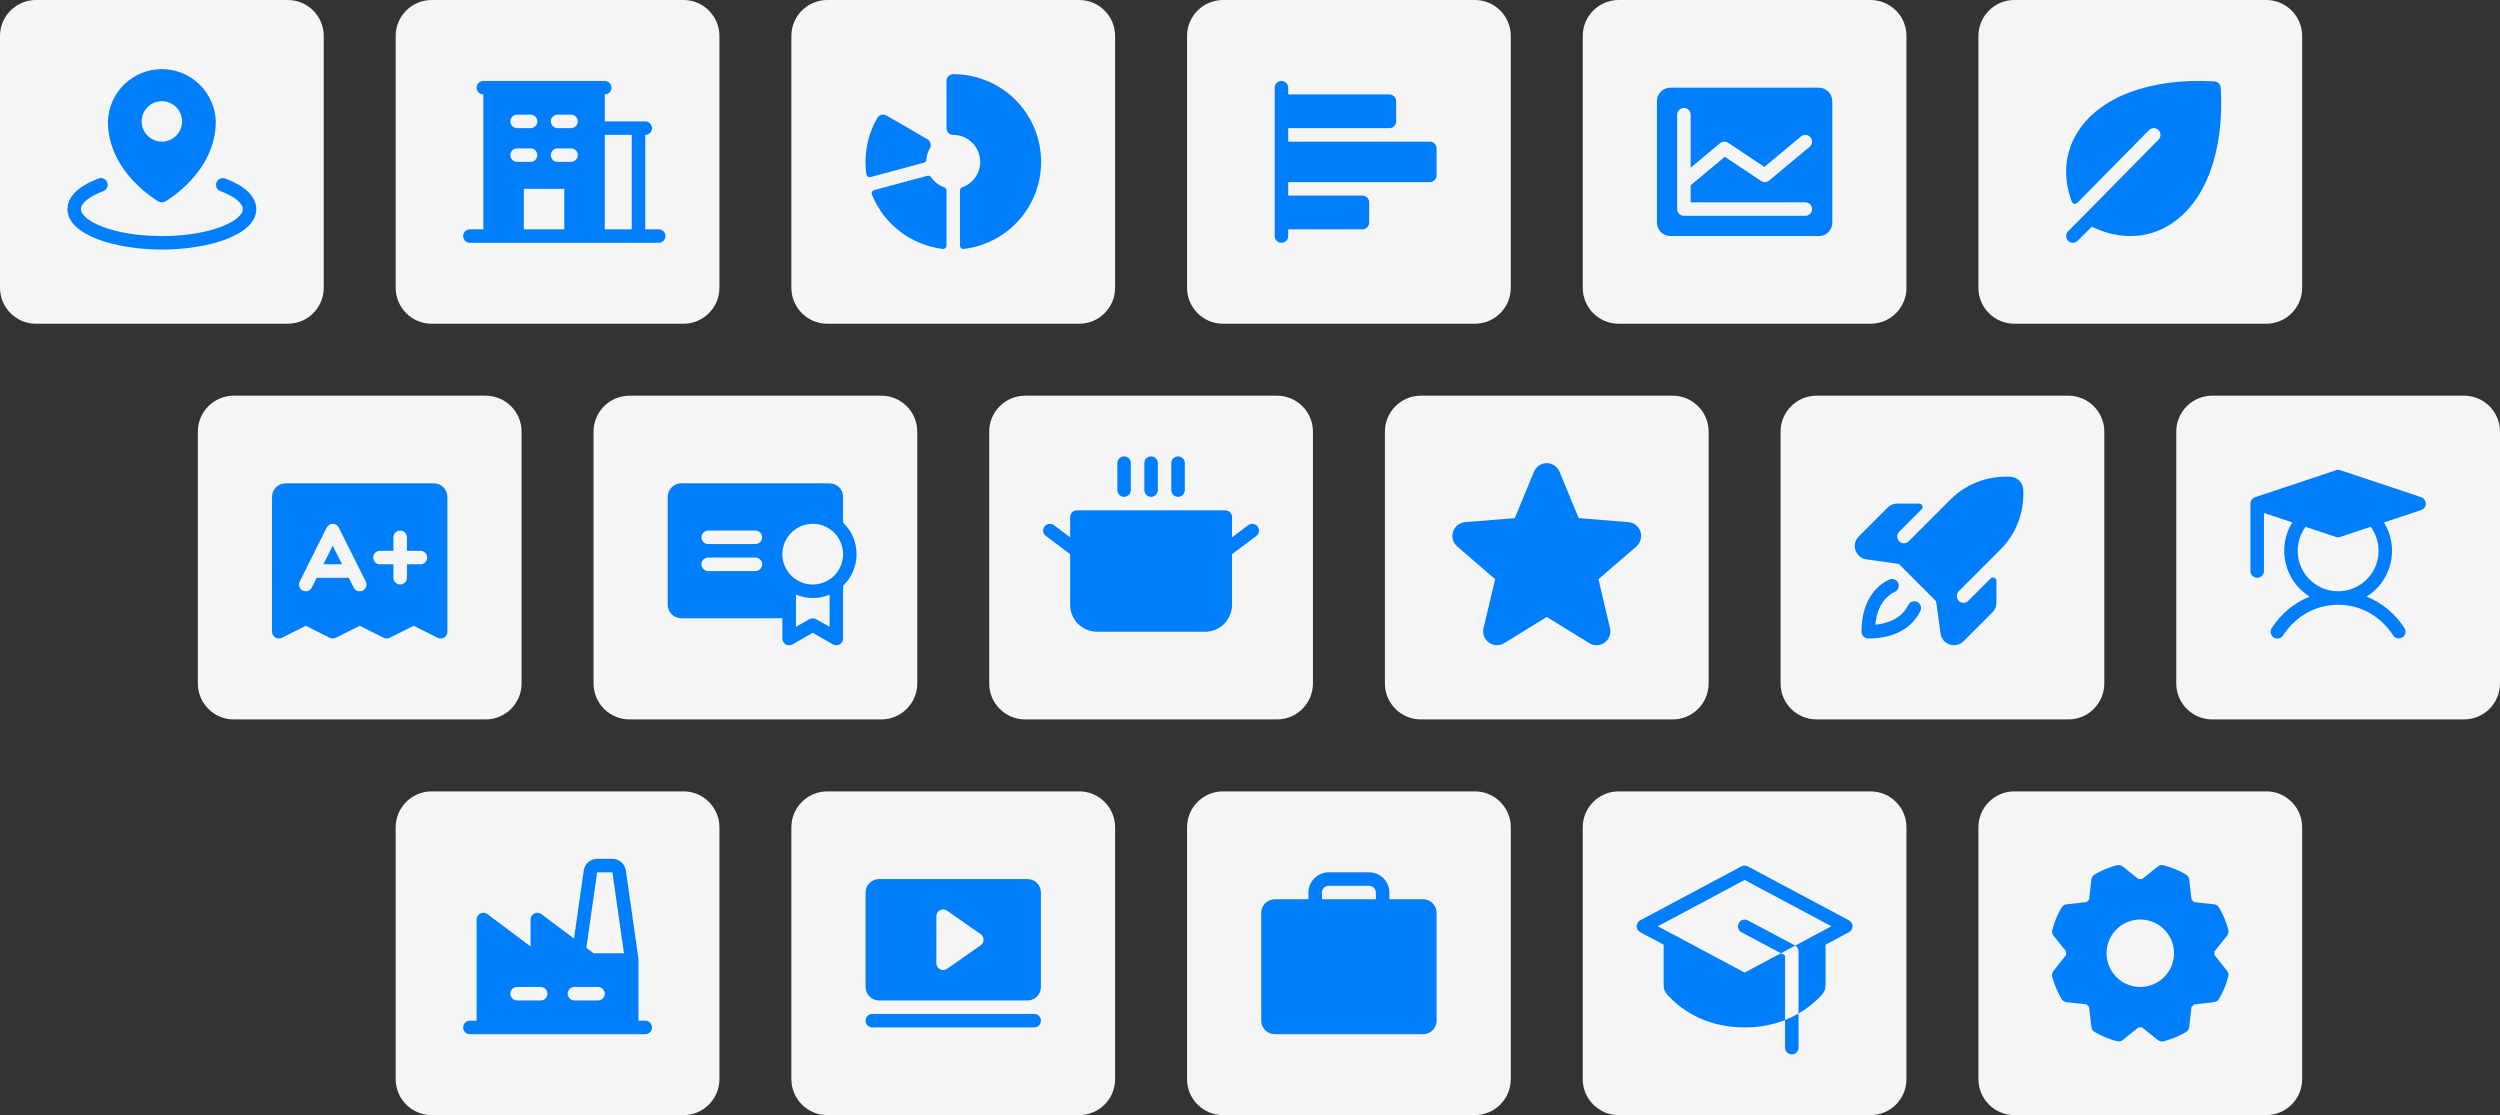
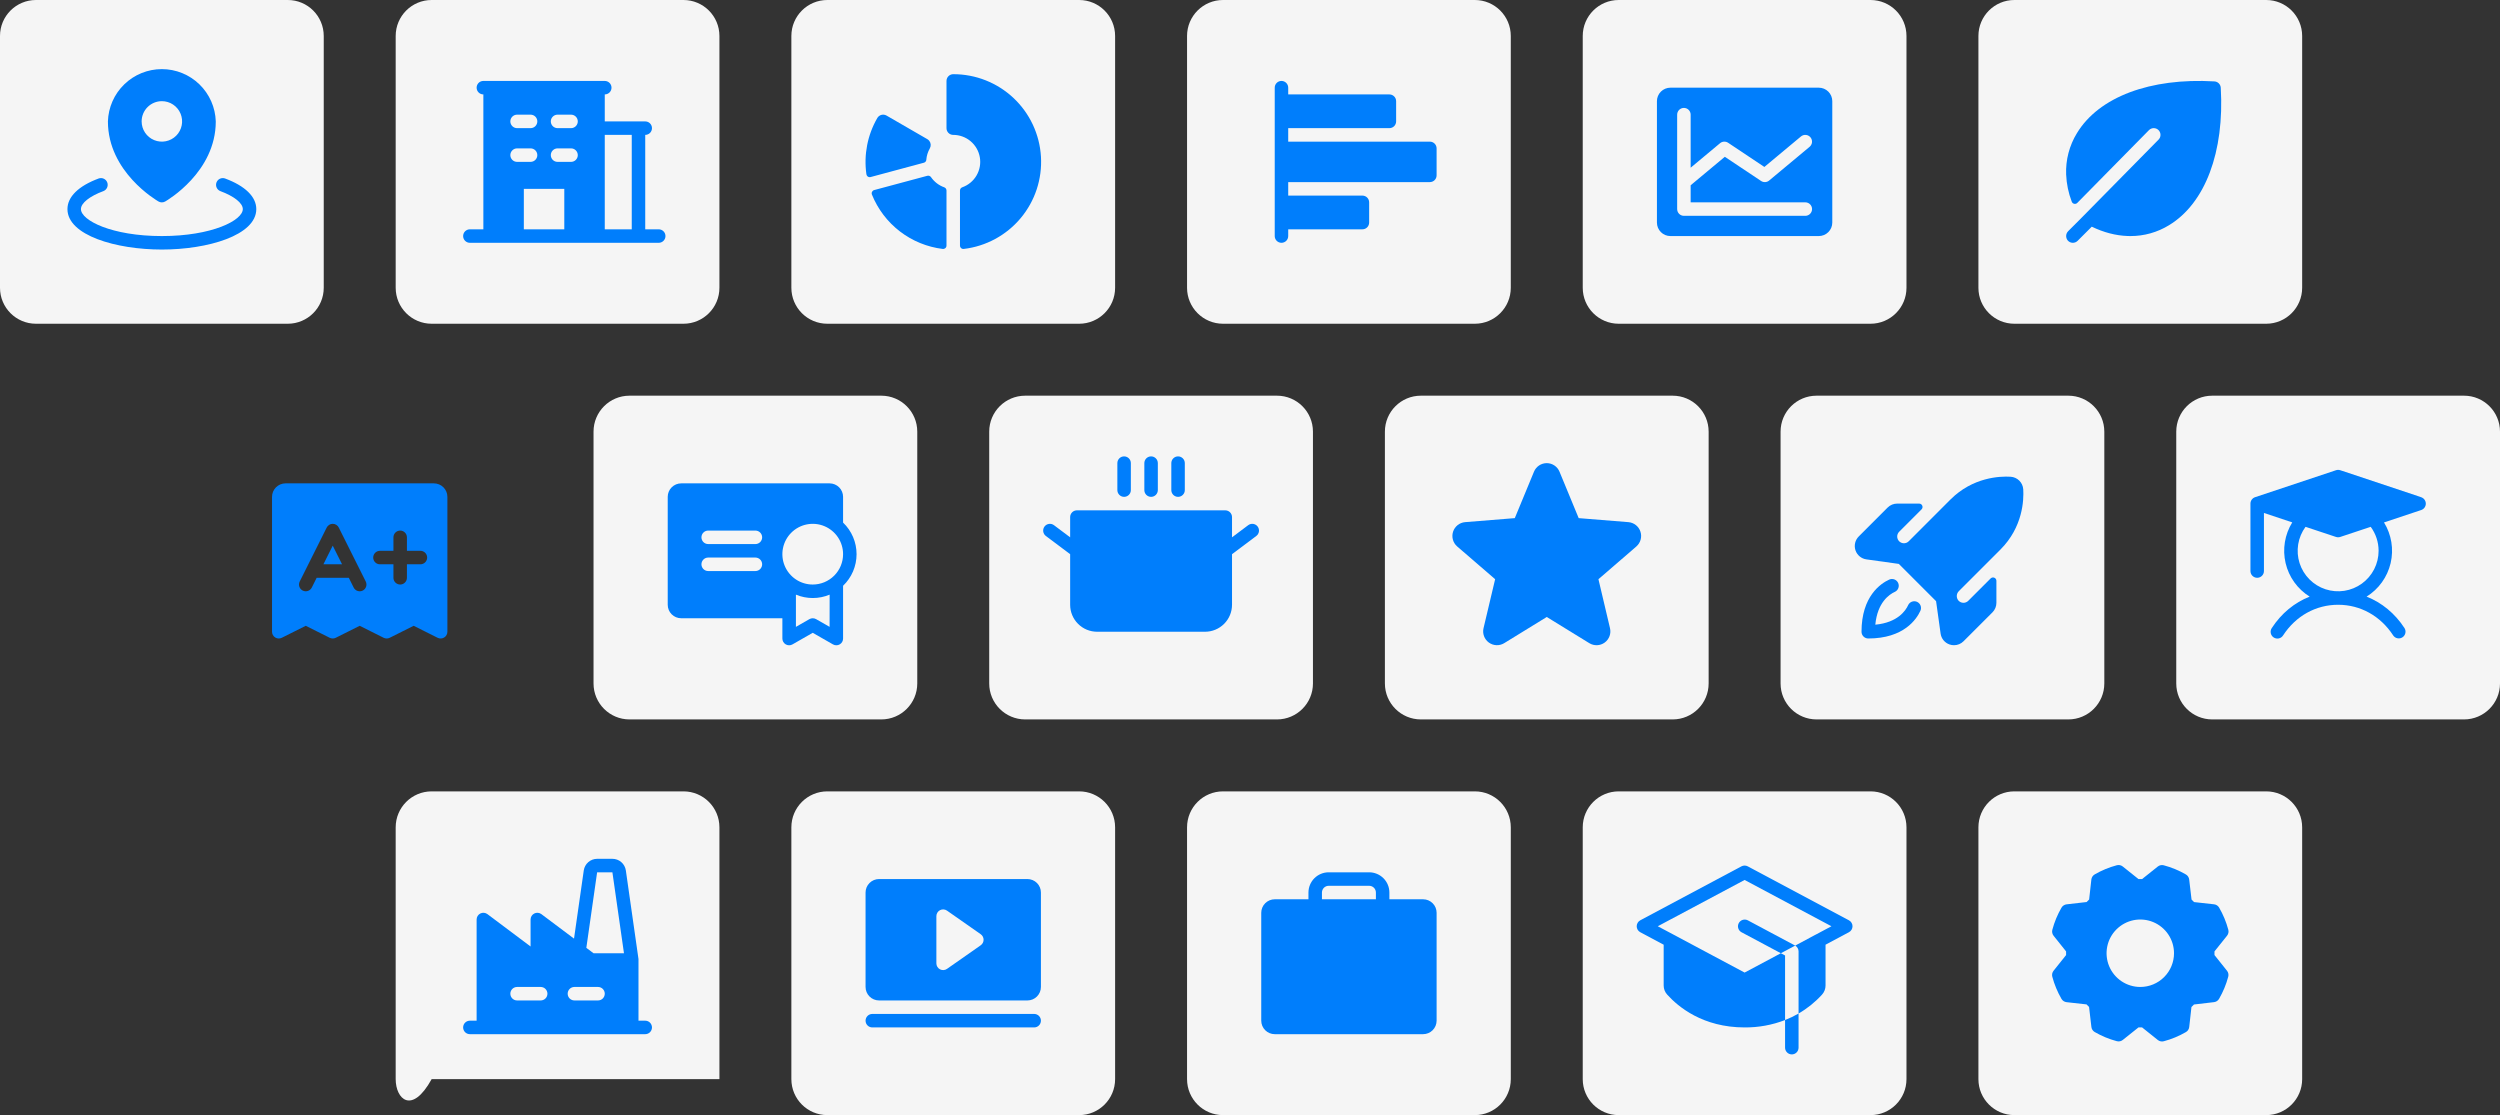
<svg xmlns="http://www.w3.org/2000/svg" fill="none" height="100%" overflow="visible" preserveAspectRatio="none" style="display: block;" viewBox="0 0 556 248" width="100%">
  <rect x="0" y="0" width="556" height="248" fill="#333333" stroke="none" />
  <g id="Group 188">
    <g id="Frame 2071860220">
      <path d="M0 8C0 3.582 3.582 0 8 0L64 0C68.418 0 72 3.582 72 8V64C72 68.418 68.418 72 64 72H8C3.582 72 0 68.418 0 64V8Z" fill="#F5F5F5" />
      <g id="ph:map-pin-area-fill">
        <path d="M35.25 44.812C35.477 44.942 35.733 45.01 35.994 45.01C36.255 45.01 36.512 44.942 36.739 44.812C37.198 44.548 47.989 38.25 47.989 27.009C47.895 23.892 46.59 20.933 44.352 18.761C42.114 16.589 39.118 15.373 35.999 15.372C32.88 15.371 29.883 16.584 27.643 18.755C25.403 20.925 24.097 23.883 24 27C24 38.25 34.796 44.539 35.25 44.812ZM36 22.5C36.89 22.5 37.76 22.764 38.5 23.258C39.24 23.753 39.817 24.456 40.157 25.278C40.498 26.1 40.587 27.005 40.413 27.878C40.24 28.751 39.811 29.553 39.182 30.182C38.553 30.811 37.751 31.24 36.878 31.413C36.005 31.587 35.1 31.498 34.278 31.157C33.456 30.817 32.753 30.24 32.258 29.5C31.764 28.76 31.5 27.89 31.5 27C31.5 25.806 31.974 24.662 32.818 23.818C33.662 22.974 34.806 22.5 36 22.5ZM57 46.5C57 52.346 46.179 55.5 36 55.5C25.821 55.5 15 52.346 15 46.5C15 43.764 17.479 41.342 21.981 39.681C22.35 39.559 22.752 39.585 23.102 39.754C23.453 39.922 23.724 40.221 23.858 40.585C23.993 40.95 23.981 41.353 23.824 41.709C23.668 42.065 23.379 42.346 23.019 42.493C19.924 43.639 18 45.172 18 46.5C18 49.005 24.848 52.5 36 52.5C47.153 52.5 54 49.005 54 46.5C54 45.172 52.076 43.639 48.981 42.495C48.621 42.348 48.332 42.066 48.176 41.711C48.019 41.355 48.007 40.952 48.142 40.587C48.276 40.222 48.547 39.924 48.898 39.755C49.248 39.587 49.65 39.56 50.019 39.682C54.521 41.342 57 43.764 57 46.5Z" fill="#007EFC" id="Vector" />
      </g>
    </g>
    <g id="Frame 2071860221">
      <path d="M88 8C88 3.582 91.582 4.84256e-05 96 4.84256e-05H152C156.418 4.84256e-05 160 3.582 160 8V64C160 68.418 156.418 72 152 72H96C91.582 72 88 68.418 88 64V8Z" fill="#F5F5F5" />
      <g id="ph:building-office-fill">
        <path d="M146.5 51H143.5V30C143.898 30 144.279 29.842 144.561 29.561C144.842 29.279 145 28.898 145 28.5C145 28.102 144.842 27.721 144.561 27.439C144.279 27.158 143.898 27 143.5 27H134.5V21C134.898 21 135.279 20.842 135.561 20.561C135.842 20.279 136 19.898 136 19.5C136 19.102 135.842 18.721 135.561 18.439C135.279 18.158 134.898 18 134.5 18H107.5C107.102 18 106.721 18.158 106.439 18.439C106.158 18.721 106 19.102 106 19.5C106 19.898 106.158 20.279 106.439 20.561C106.721 20.842 107.102 21 107.5 21V51H104.5C104.102 51 103.721 51.158 103.439 51.439C103.158 51.721 103 52.102 103 52.5C103 52.898 103.158 53.279 103.439 53.561C103.721 53.842 104.102 54 104.5 54H146.5C146.898 54 147.279 53.842 147.561 53.561C147.842 53.279 148 52.898 148 52.5C148 52.102 147.842 51.721 147.561 51.439C147.279 51.158 146.898 51 146.5 51ZM115 25.5H118C118.398 25.5 118.779 25.658 119.061 25.939C119.342 26.221 119.5 26.602 119.5 27C119.5 27.398 119.342 27.779 119.061 28.061C118.779 28.342 118.398 28.5 118 28.5H115C114.602 28.5 114.221 28.342 113.939 28.061C113.658 27.779 113.5 27.398 113.5 27C113.5 26.602 113.658 26.221 113.939 25.939C114.221 25.658 114.602 25.5 115 25.5ZM113.5 34.5C113.5 34.102 113.658 33.721 113.939 33.439C114.221 33.158 114.602 33 115 33H118C118.398 33 118.779 33.158 119.061 33.439C119.342 33.721 119.5 34.102 119.5 34.5C119.5 34.898 119.342 35.279 119.061 35.561C118.779 35.842 118.398 36 118 36H115C114.602 36 114.221 35.842 113.939 35.561C113.658 35.279 113.5 34.898 113.5 34.5ZM125.5 51H116.5V42H125.5V51ZM127 36H124C123.602 36 123.221 35.842 122.939 35.561C122.658 35.279 122.5 34.898 122.5 34.5C122.5 34.102 122.658 33.721 122.939 33.439C123.221 33.158 123.602 33 124 33H127C127.398 33 127.779 33.158 128.061 33.439C128.342 33.721 128.5 34.102 128.5 34.5C128.5 34.898 128.342 35.279 128.061 35.561C127.779 35.842 127.398 36 127 36ZM127 28.5H124C123.602 28.5 123.221 28.342 122.939 28.061C122.658 27.779 122.5 27.398 122.5 27C122.5 26.602 122.658 26.221 122.939 25.939C123.221 25.658 123.602 25.5 124 25.5H127C127.398 25.5 127.779 25.658 128.061 25.939C128.342 26.221 128.5 26.602 128.5 27C128.5 27.398 128.342 27.779 128.061 28.061C127.779 28.342 127.398 28.5 127 28.5ZM140.5 51H134.5V30H140.5V51Z" fill="#007EFC" id="Vector_2" />
      </g>
    </g>
    <g id="Frame 2071860222">
      <path d="M176 8C176 3.582 179.582 0 184 0H240C244.418 0 248 3.582 248 8V64C248 68.419 244.418 72 240 72H184C179.582 72 176 68.419 176 64V8Z" fill="#F5F5F5" />
      <g id="ph:chart-donut-fill">
        <path d="M210.5 42.364V54.615C210.501 54.721 210.479 54.827 210.436 54.924C210.393 55.021 210.33 55.108 210.251 55.179C210.172 55.249 210.078 55.303 209.977 55.335C209.876 55.367 209.769 55.377 209.664 55.365C206.198 54.94 202.909 53.593 200.139 51.467C197.369 49.34 195.22 46.51 193.914 43.272C193.875 43.173 193.857 43.068 193.862 42.962C193.866 42.856 193.893 42.752 193.941 42.658C193.989 42.563 194.056 42.48 194.138 42.413C194.22 42.346 194.316 42.297 194.418 42.27L206.247 39.094C206.399 39.054 206.559 39.063 206.705 39.119C206.851 39.175 206.977 39.275 207.063 39.405C207.779 40.441 208.801 41.228 209.986 41.655C210.135 41.705 210.265 41.8 210.357 41.927C210.449 42.054 210.499 42.207 210.5 42.364ZM212.011 16.5C211.813 16.499 211.617 16.537 211.434 16.611C211.25 16.686 211.084 16.796 210.943 16.936C210.803 17.075 210.691 17.241 210.615 17.424C210.539 17.606 210.5 17.802 210.5 18V28.5C210.497 28.895 210.651 29.274 210.927 29.556C211.204 29.837 211.581 29.997 211.976 30C213.392 29.994 214.765 30.489 215.852 31.399C216.938 32.308 217.668 33.572 217.912 34.968C218.156 36.363 217.898 37.8 217.184 39.023C216.47 40.247 215.347 41.179 214.012 41.653C213.863 41.703 213.733 41.799 213.641 41.926C213.55 42.054 213.5 42.207 213.5 42.364V54.615C213.499 54.721 213.521 54.826 213.564 54.923C213.607 55.02 213.67 55.107 213.749 55.178C213.827 55.249 213.92 55.302 214.021 55.334C214.122 55.367 214.229 55.377 214.334 55.365C219.276 54.781 223.807 52.329 227 48.513C230.193 44.697 231.806 39.804 231.509 34.837C231.212 29.87 229.028 25.204 225.403 21.795C221.778 18.386 216.987 16.492 212.011 16.5ZM206.011 35.53C206.081 34.644 206.347 33.784 206.789 33.013V33C206.938 32.744 207.007 32.449 206.988 32.153C206.969 31.857 206.863 31.573 206.682 31.337C206.556 31.175 206.4 31.04 206.221 30.938L197.159 25.699C196.989 25.601 196.8 25.537 196.605 25.511C196.409 25.486 196.211 25.499 196.02 25.55C195.83 25.601 195.652 25.689 195.495 25.81C195.339 25.93 195.208 26.079 195.11 26.25C192.928 30.03 192.075 34.432 192.687 38.753C192.702 38.858 192.739 38.959 192.795 39.05C192.852 39.14 192.927 39.217 193.016 39.276C193.104 39.335 193.205 39.374 193.31 39.391C193.415 39.408 193.522 39.403 193.625 39.375L205.479 36.188C205.626 36.147 205.756 36.062 205.853 35.944C205.95 35.827 206.008 35.682 206.019 35.53H206.011Z" fill="#007EFC" id="Vector_3" />
      </g>
    </g>
    <g id="Frame 2071860223">
      <path d="M263.999 8C263.999 3.582 267.581 0 271.999 0L327.999 0C332.417 0 335.999 3.582 335.999 8V64C335.999 68.418 332.417 72 327.999 72H271.999C267.581 72 263.999 68.418 263.999 64V8Z" fill="#F5F5F5" />
      <g id="Frame">
        <path d="M319.499 33V39C319.499 39.398 319.341 39.779 319.06 40.061C318.778 40.342 318.397 40.5 317.999 40.5H286.499V43.5H302.999C303.397 43.5 303.778 43.658 304.06 43.94C304.341 44.221 304.499 44.602 304.499 45V49.5C304.499 49.898 304.341 50.279 304.06 50.561C303.778 50.842 303.397 51 302.999 51H286.499V52.5C286.499 52.898 286.341 53.279 286.06 53.561C285.778 53.842 285.397 54 284.999 54C284.601 54 284.22 53.842 283.938 53.561C283.657 53.279 283.499 52.898 283.499 52.5V19.5C283.499 19.102 283.657 18.721 283.938 18.439C284.22 18.158 284.601 18 284.999 18C285.397 18 285.778 18.158 286.06 18.439C286.341 18.721 286.499 19.102 286.499 19.5V21H308.999C309.397 21 309.778 21.158 310.06 21.439C310.341 21.721 310.499 22.102 310.499 22.5V27C310.499 27.398 310.341 27.779 310.06 28.061C309.778 28.342 309.397 28.5 308.999 28.5H286.499V31.5H317.999C318.397 31.5 318.778 31.658 319.06 31.939C319.341 32.221 319.499 32.602 319.499 33Z" fill="#007EFC" id="Vector_4" />
      </g>
    </g>
    <g id="Frame 2071860224">
      <path d="M352.001 8C352.001 3.582 355.583 0 360.001 0L416.001 0C420.419 0 424.001 3.582 424.001 8V64C424.001 68.418 420.419 72 416.001 72H360.001C355.583 72 352.001 68.418 352.001 64V8Z" fill="#F5F5F5" />
      <g id="Frame_2">
        <path d="M404.501 19.5H371.501C370.705 19.5 369.942 19.816 369.38 20.379C368.817 20.942 368.501 21.704 368.501 22.5V49.5C368.501 50.296 368.817 51.059 369.38 51.621C369.942 52.184 370.705 52.5 371.501 52.5H404.501C405.297 52.5 406.06 52.184 406.622 51.621C407.185 51.059 407.501 50.296 407.501 49.5V22.5C407.501 21.704 407.185 20.942 406.622 20.379C406.06 19.816 405.297 19.5 404.501 19.5ZM401.501 45C401.899 45 402.28 45.158 402.562 45.44C402.843 45.721 403.001 46.102 403.001 46.5C403.001 46.898 402.843 47.279 402.562 47.561C402.28 47.842 401.899 48 401.501 48H374.501C374.103 48 373.722 47.842 373.44 47.561C373.159 47.279 373.001 46.898 373.001 46.5V25.5C373.001 25.102 373.159 24.721 373.44 24.439C373.722 24.158 374.103 24 374.501 24C374.899 24 375.28 24.158 375.562 24.439C375.843 24.721 376.001 25.102 376.001 25.5V37.298L382.541 31.847C382.789 31.64 383.098 31.519 383.421 31.502C383.744 31.484 384.064 31.572 384.333 31.751L392.396 37.131L400.535 30.347C400.841 30.092 401.236 29.97 401.632 30.006C402.028 30.042 402.394 30.234 402.648 30.54C402.903 30.846 403.026 31.24 402.99 31.637C402.953 32.033 402.761 32.399 402.455 32.653L393.455 40.153C393.207 40.36 392.898 40.482 392.575 40.499C392.252 40.516 391.932 40.428 391.663 40.249L383.6 34.87L376.001 41.203V45H401.501Z" fill="#007EFC" id="Vector_5" />
      </g>
    </g>
    <g id="Frame 2071860225">
      <path d="M440 8C440 3.582 443.582 -6.8758e-05 448 -6.8758e-05L504 -6.8758e-05C508.418 -6.8758e-05 512 3.582 512 8V64C512 68.418 508.418 72 504 72H448C443.582 72 440 68.418 440 64V8Z" fill="#F5F5F5" />
      <g id="Frame_3">
        <path d="M493.897 19.513C493.876 19.146 493.72 18.8 493.46 18.54C493.2 18.28 492.854 18.125 492.487 18.103C478.213 17.265 466.779 21.562 461.904 29.625C460.214 32.383 459.381 35.581 459.511 38.812C459.596 40.879 460.017 42.918 460.756 44.85C460.8 44.969 460.873 45.075 460.968 45.158C461.063 45.241 461.178 45.299 461.302 45.325C461.426 45.352 461.554 45.347 461.676 45.311C461.797 45.275 461.907 45.208 461.996 45.118L477.933 28.937C478.073 28.797 478.238 28.687 478.42 28.611C478.602 28.536 478.797 28.497 478.994 28.497C479.192 28.497 479.387 28.536 479.569 28.611C479.751 28.687 479.916 28.797 480.056 28.937C480.195 29.076 480.306 29.242 480.381 29.424C480.456 29.606 480.495 29.801 480.495 29.998C480.495 30.195 480.456 30.39 480.381 30.572C480.306 30.755 480.195 30.92 480.056 31.059L462.639 48.739L459.978 51.399C459.701 51.669 459.536 52.032 459.515 52.418C459.495 52.804 459.62 53.183 459.866 53.481C460 53.637 460.166 53.763 460.352 53.852C460.538 53.942 460.74 53.992 460.946 53.999C461.152 54.007 461.357 53.972 461.549 53.896C461.741 53.821 461.915 53.707 462.061 53.561L465.209 50.413C467.861 51.696 470.536 52.395 473.189 52.489C473.398 52.496 473.606 52.5 473.814 52.5C476.835 52.508 479.799 51.675 482.375 50.096C490.438 45.221 494.737 33.789 493.897 19.513Z" fill="#007EFC" id="Vector_6" />
      </g>
    </g>
    <g id="Frame 2071860226">
      <path d="M308.001 96C308.001 91.582 311.582 88 316.001 88H372.001C376.419 88 380.001 91.582 380.001 96V152C380.001 156.418 376.419 160 372.001 160H316.001C311.582 160 308.001 156.418 308.001 152V96Z" fill="#F5F5F5" />
      <g id="ph:star-fill">
        <path d="M363.93 121.534L355.493 128.815L358.063 139.703C358.205 140.294 358.169 140.914 357.958 141.484C357.748 142.054 357.373 142.55 356.882 142.907C356.39 143.265 355.804 143.469 355.196 143.493C354.589 143.517 353.988 143.361 353.469 143.044L344.001 137.217L334.526 143.044C334.008 143.359 333.408 143.514 332.801 143.489C332.195 143.464 331.61 143.259 331.119 142.902C330.629 142.545 330.255 142.051 330.045 141.481C329.834 140.912 329.797 140.293 329.938 139.703L332.518 128.815L324.081 121.534C323.622 121.138 323.29 120.615 323.127 120.031C322.963 119.447 322.976 118.828 323.162 118.25C323.348 117.673 323.701 117.164 324.175 116.786C324.649 116.408 325.224 116.178 325.828 116.125L336.891 115.232L341.158 104.905C341.389 104.342 341.782 103.861 342.288 103.522C342.793 103.183 343.388 103.002 343.996 103.002C344.604 103.002 345.199 103.183 345.704 103.522C346.21 103.861 346.603 104.342 346.834 104.905L351.099 115.232L362.162 116.125C362.767 116.176 363.344 116.405 363.82 116.782C364.296 117.16 364.65 117.669 364.837 118.247C365.025 118.825 365.038 119.445 364.874 120.03C364.711 120.615 364.379 121.139 363.919 121.536L363.93 121.534Z" fill="#007EFC" id="Vector_7" />
      </g>
    </g>
    <g id="Frame 2071860227">
-       <path d="M44 96C44 91.582 47.581 88 52 88H108C112.418 88 116 91.582 116 96V152C116 156.419 112.418 160 108 160H52C47.581 160 44 156.419 44 152V96Z" fill="#F5F5F5" />
      <g id="Frame_4">
        <path d="M74 121.355L76.073 125.5H71.926L74 121.355ZM99.5 110.5V140.5C99.5 140.756 99.435 141.008 99.31 141.231C99.186 141.455 99.006 141.643 98.788 141.777C98.571 141.912 98.323 141.988 98.067 142C97.811 142.011 97.557 141.957 97.328 141.843L92 139.177L86.671 141.843C86.463 141.947 86.233 142.001 86 142.001C85.767 142.001 85.537 141.947 85.328 141.843L80 139.177L74.671 141.843C74.463 141.947 74.233 142.001 74 142.001C73.767 142.001 73.537 141.947 73.328 141.843L68 139.177L62.671 141.843C62.442 141.957 62.188 142.011 61.932 142C61.677 141.988 61.428 141.912 61.211 141.777C60.993 141.643 60.814 141.455 60.689 141.231C60.565 141.008 60.499 140.756 60.5 140.5V110.5C60.5 109.705 60.816 108.942 61.378 108.379C61.941 107.816 62.704 107.5 63.5 107.5H96.5C97.295 107.5 98.058 107.816 98.621 108.379C99.184 108.942 99.5 109.705 99.5 110.5ZM81.342 129.329L75.342 117.329C75.218 117.079 75.026 116.869 74.789 116.723C74.552 116.576 74.279 116.498 74 116.498C73.721 116.498 73.447 116.576 73.21 116.723C72.973 116.869 72.782 117.079 72.657 117.329L66.657 129.329C66.569 129.505 66.516 129.697 66.502 129.894C66.489 130.091 66.513 130.288 66.576 130.475C66.638 130.662 66.737 130.835 66.866 130.984C66.995 131.133 67.152 131.255 67.328 131.343C67.505 131.431 67.697 131.484 67.893 131.498C68.09 131.511 68.287 131.487 68.474 131.424C68.661 131.362 68.834 131.263 68.983 131.134C69.132 131.005 69.254 130.848 69.342 130.672L70.426 128.5H77.573L78.657 130.672C78.745 130.848 78.867 131.005 79.016 131.134C79.165 131.263 79.338 131.362 79.525 131.424C79.712 131.487 79.909 131.511 80.106 131.498C80.303 131.484 80.495 131.431 80.671 131.343C80.847 131.255 81.004 131.133 81.134 130.984C81.263 130.835 81.361 130.662 81.424 130.475C81.486 130.288 81.511 130.091 81.497 129.894C81.483 129.697 81.43 129.505 81.342 129.329ZM95 124C95 123.603 94.842 123.221 94.56 122.94C94.279 122.658 93.897 122.5 93.5 122.5H90.5V119.5C90.5 119.103 90.342 118.721 90.06 118.44C89.779 118.158 89.397 118 89 118C88.602 118 88.22 118.158 87.939 118.44C87.658 118.721 87.5 119.103 87.5 119.5V122.5H84.5C84.102 122.5 83.72 122.658 83.439 122.94C83.158 123.221 83 123.603 83 124C83 124.398 83.158 124.78 83.439 125.061C83.72 125.342 84.102 125.5 84.5 125.5H87.5V128.5C87.5 128.898 87.658 129.28 87.939 129.561C88.22 129.842 88.602 130 89 130C89.397 130 89.779 129.842 90.06 129.561C90.342 129.28 90.5 128.898 90.5 128.5V125.5H93.5C93.897 125.5 94.279 125.342 94.56 125.061C94.842 124.78 95 124.398 95 124Z" fill="#007EFC" id="Vector_8" />
      </g>
    </g>
    <g id="Frame 2071860228">
      <path d="M396 96C396 91.582 399.581 88 404 88H460C464.418 88 468 91.582 468 96V152C468 156.418 464.418 160 460 160H404C399.581 160 396 156.418 396 152V96Z" fill="#F5F5F5" />
      <g id="Frame_5">
        <path d="M427.097 135.839C426.251 137.687 423.429 142 415.5 142C415.102 142 414.72 141.842 414.439 141.561C414.158 141.279 414 140.898 414 140.5C414 132.571 418.312 129.749 420.161 128.903C420.34 128.821 420.534 128.776 420.731 128.769C420.928 128.762 421.124 128.794 421.309 128.863C421.493 128.932 421.662 129.036 421.806 129.171C421.951 129.305 422.067 129.466 422.149 129.646C422.23 129.825 422.276 130.018 422.283 130.215C422.29 130.412 422.258 130.609 422.189 130.793C422.12 130.978 422.015 131.147 421.881 131.291C421.747 131.435 421.585 131.551 421.406 131.633C420.2 132.182 417.54 133.951 417.071 138.929C422.049 138.46 423.821 135.799 424.367 134.594C424.448 134.414 424.565 134.253 424.709 134.119C424.853 133.984 425.022 133.88 425.207 133.811C425.391 133.742 425.588 133.71 425.784 133.717C425.981 133.724 426.175 133.769 426.354 133.851C426.533 133.933 426.695 134.049 426.829 134.193C426.963 134.337 427.068 134.507 427.137 134.691C427.206 134.876 427.238 135.072 427.231 135.269C427.224 135.466 427.178 135.659 427.097 135.839ZM449.972 108.839C449.927 108.107 449.617 107.417 449.098 106.899C448.58 106.381 447.891 106.071 447.159 106.026C444.8 105.886 438.772 106.101 433.772 111.102L424.5 120.381C424.361 120.521 424.195 120.631 424.013 120.707C423.831 120.783 423.636 120.822 423.439 120.822C423.041 120.822 422.659 120.664 422.377 120.383C422.096 120.102 421.937 119.72 421.937 119.322C421.936 118.924 422.094 118.542 422.375 118.261L427.355 113.279C427.46 113.174 427.531 113.04 427.559 112.895C427.588 112.75 427.573 112.6 427.517 112.463C427.46 112.327 427.364 112.21 427.242 112.127C427.119 112.045 426.975 112.001 426.827 112H421.94C421.545 111.998 421.154 112.074 420.788 112.225C420.423 112.376 420.091 112.597 419.812 112.877L413.381 119.312C412.987 119.707 412.71 120.203 412.582 120.746C412.454 121.288 412.479 121.856 412.656 122.385C412.833 122.914 413.153 123.383 413.582 123.74C414.01 124.096 414.53 124.327 415.082 124.405L422.295 125.412L430.584 133.701L431.591 140.918C431.668 141.47 431.899 141.99 432.256 142.418C432.613 142.846 433.083 143.165 433.612 143.341C433.921 143.444 434.243 143.496 434.569 143.496C434.962 143.497 435.352 143.42 435.716 143.269C436.079 143.119 436.41 142.898 436.687 142.619L443.122 136.187C443.401 135.908 443.623 135.576 443.773 135.211C443.924 134.846 444.001 134.454 444 134.059V129.173C444 129.025 443.955 128.88 443.873 128.757C443.79 128.634 443.673 128.538 443.536 128.481C443.399 128.425 443.248 128.41 443.103 128.439C442.957 128.468 442.824 128.539 442.719 128.644L437.737 133.624C437.592 133.77 437.417 133.884 437.226 133.96C437.034 134.035 436.828 134.071 436.622 134.063C436.416 134.056 436.214 134.006 436.028 133.917C435.842 133.828 435.677 133.701 435.542 133.546C435.296 133.248 435.171 132.869 435.191 132.483C435.212 132.097 435.377 131.734 435.654 131.464L444.892 122.226C449.897 117.224 450.112 111.196 449.972 108.835V108.839Z" fill="#007EFC" id="Vector_9" />
      </g>
    </g>
    <g id="Frame 2071860229">
      <path d="M484 96C484 91.582 487.581 88 492 88H548C552.418 88 556 91.582 556 96V152C556 156.418 552.418 160 548 160H492C487.581 160 484 156.418 484 152V96Z" fill="#F5F5F5" />
      <g id="Frame_6">
        <path d="M538.474 110.577L520.474 104.577C520.166 104.474 519.833 104.474 519.525 104.577L501.525 110.577C501.227 110.676 500.967 110.867 500.783 111.123C500.599 111.378 500.5 111.685 500.5 112V127C500.5 127.398 500.658 127.779 500.939 128.061C501.22 128.342 501.602 128.5 502 128.5C502.398 128.5 502.779 128.342 503.06 128.061C503.342 127.779 503.5 127.398 503.5 127V114.081L509.798 116.179C508.125 118.883 507.592 122.14 508.318 125.235C509.044 128.33 510.969 131.011 513.67 132.689C510.295 134.013 507.377 136.407 505.244 139.681C505.133 139.846 505.055 140.031 505.017 140.226C504.978 140.421 504.978 140.622 505.018 140.816C505.058 141.011 505.135 141.196 505.247 141.361C505.359 141.525 505.502 141.666 505.669 141.774C505.835 141.883 506.022 141.957 506.217 141.993C506.413 142.029 506.613 142.026 506.807 141.984C507.002 141.941 507.186 141.861 507.348 141.747C507.511 141.633 507.65 141.487 507.756 141.319C510.582 136.984 515.044 134.5 520 134.5C524.955 134.5 529.418 136.984 532.244 141.319C532.464 141.646 532.803 141.874 533.19 141.952C533.576 142.03 533.977 141.954 534.307 141.738C534.638 141.523 534.87 141.187 534.954 140.801C535.038 140.416 534.967 140.014 534.756 139.681C532.622 136.407 529.694 134.013 526.33 132.689C529.028 131.011 530.951 128.332 531.677 125.239C532.402 122.146 531.872 118.891 530.202 116.189L538.474 113.433C538.773 113.333 539.033 113.142 539.217 112.887C539.401 112.631 539.5 112.324 539.5 112.009C539.5 111.695 539.401 111.388 539.217 111.132C539.033 110.877 538.773 110.686 538.474 110.586V110.577ZM529 122.5C529 123.923 528.663 125.326 528.017 126.593C527.37 127.86 526.432 128.956 525.28 129.791C524.127 130.626 522.794 131.175 521.388 131.395C519.982 131.614 518.544 131.497 517.192 131.053C515.84 130.61 514.613 129.852 513.611 128.842C512.609 127.831 511.86 126.598 511.427 125.243C510.994 123.888 510.888 122.449 511.119 121.045C511.349 119.641 511.909 118.311 512.753 117.166L519.525 119.416C519.833 119.518 520.166 119.518 520.474 119.416L527.247 117.166C528.386 118.711 529.001 120.58 529 122.5Z" fill="#007EFC" id="Vector_10" />
      </g>
    </g>
    <g id="Frame 2071860230">
      <path d="M132.001 96C132.001 91.582 135.582 88 140.001 88H196.001C200.419 88 204.001 91.582 204.001 96V152C204.001 156.418 200.419 160 196.001 160H140.001C135.582 160 132.001 156.418 132.001 152V96Z" fill="#F5F5F5" />
      <g id="Frame_7">
        <path d="M187.501 116.224V110.5C187.501 109.704 187.185 108.941 186.622 108.379C186.059 107.816 185.296 107.5 184.501 107.5H151.501C150.705 107.5 149.942 107.816 149.379 108.379C148.817 108.941 148.501 109.704 148.501 110.5V134.5C148.501 135.296 148.817 136.059 149.379 136.621C149.942 137.184 150.705 137.5 151.501 137.5H174.001V142C173.998 142.264 174.066 142.525 174.197 142.755C174.327 142.985 174.516 143.176 174.745 143.309C174.973 143.442 175.233 143.513 175.497 143.513C175.762 143.514 176.022 143.445 176.251 143.312L180.751 140.736L185.251 143.312C185.48 143.445 185.74 143.514 186.004 143.513C186.269 143.513 186.528 143.442 186.757 143.309C186.985 143.176 187.174 142.985 187.305 142.755C187.436 142.525 187.503 142.264 187.501 142V130.276C188.449 129.368 189.204 128.277 189.719 127.07C190.235 125.862 190.5 124.563 190.5 123.25C190.5 121.937 190.235 120.638 189.719 119.43C189.204 118.223 188.449 117.132 187.501 116.224ZM168.001 127H157.501C157.103 127 156.721 126.842 156.44 126.561C156.159 126.279 156.001 125.898 156.001 125.5C156.001 125.102 156.159 124.721 156.44 124.439C156.721 124.158 157.103 124 157.501 124H168.001C168.399 124 168.78 124.158 169.061 124.439C169.343 124.721 169.501 125.102 169.501 125.5C169.501 125.898 169.343 126.279 169.061 126.561C168.78 126.842 168.399 127 168.001 127ZM168.001 121H157.501C157.103 121 156.721 120.842 156.44 120.561C156.159 120.279 156.001 119.898 156.001 119.5C156.001 119.102 156.159 118.721 156.44 118.439C156.721 118.158 157.103 118 157.501 118H168.001C168.399 118 168.78 118.158 169.061 118.439C169.343 118.721 169.501 119.102 169.501 119.5C169.501 119.898 169.343 120.279 169.061 120.561C168.78 120.842 168.399 121 168.001 121ZM184.501 139.414L181.501 137.697C181.274 137.567 181.017 137.499 180.756 137.499C180.495 137.499 180.239 137.567 180.012 137.697L177.012 139.414V132.25C178.2 132.746 179.475 133.002 180.762 133.002C182.049 133.002 183.324 132.746 184.512 132.25L184.501 139.414ZM180.751 130C179.416 130 178.111 129.604 177.001 128.862C175.891 128.121 175.025 127.066 174.515 125.833C174.004 124.6 173.87 123.242 174.13 121.933C174.391 120.624 175.034 119.421 175.978 118.477C176.922 117.533 178.125 116.89 179.434 116.63C180.743 116.369 182.1 116.503 183.334 117.014C184.567 117.525 185.621 118.39 186.363 119.5C187.105 120.61 187.501 121.915 187.501 123.25C187.501 124.136 187.326 125.014 186.987 125.833C186.648 126.652 186.15 127.396 185.524 128.023C184.897 128.65 184.153 129.147 183.334 129.486C182.515 129.825 181.637 130 180.751 130Z" fill="#007EFC" id="Vector_11" />
      </g>
    </g>
    <g id="Frame 2071860231">
-       <path d="M87.999 184C87.999 179.582 91.581 176 95.999 176H152C156.418 176 160 179.582 160 184V240C160 244.418 156.418 248 152 248H95.999C91.581 248 87.999 244.418 87.999 240V184Z" fill="#F5F5F5" />
+       <path d="M87.999 184C87.999 179.582 91.581 176 95.999 176H152C156.418 176 160 179.582 160 184V240H95.999C91.581 248 87.999 244.418 87.999 240V184Z" fill="#F5F5F5" />
      <g id="Frame_8">
        <path d="M143.5 227H142V213.316C142 213.307 142 213.298 142 213.288L139.187 193.576C139.082 192.859 138.721 192.204 138.173 191.731C137.624 191.258 136.923 190.999 136.198 191H132.801C132.079 191.003 131.383 191.265 130.838 191.737C130.293 192.21 129.936 192.863 129.831 193.576L127.663 208.747L120.4 203.3C120.177 203.133 119.912 203.031 119.634 203.006C119.357 202.981 119.078 203.034 118.829 203.158C118.58 203.283 118.37 203.474 118.224 203.711C118.077 203.948 118 204.221 118 204.5V210.5L108.4 203.3C108.177 203.133 107.912 203.031 107.634 203.006C107.357 202.981 107.078 203.034 106.829 203.158C106.58 203.283 106.37 203.474 106.224 203.711C106.077 203.948 106 204.221 106 204.5V227H104.5C104.102 227 103.72 227.158 103.439 227.439C103.158 227.721 103 228.102 103 228.5C103 228.898 103.158 229.279 103.439 229.561C103.72 229.842 104.102 230 104.5 230H143.5C143.897 230 144.279 229.842 144.56 229.561C144.841 229.279 145 228.898 145 228.5C145 228.102 144.841 227.721 144.56 227.439C144.279 227.158 143.897 227 143.5 227ZM120.25 222.5H115C114.602 222.5 114.22 222.342 113.939 222.061C113.658 221.779 113.5 221.398 113.5 221C113.5 220.602 113.658 220.221 113.939 219.939C114.22 219.658 114.602 219.5 115 219.5H120.25C120.647 219.5 121.029 219.658 121.31 219.939C121.591 220.221 121.75 220.602 121.75 221C121.75 221.398 121.591 221.779 121.31 222.061C121.029 222.342 120.647 222.5 120.25 222.5ZM133 222.5H127.75C127.352 222.5 126.97 222.342 126.689 222.061C126.408 221.779 126.25 221.398 126.25 221C126.25 220.602 126.408 220.221 126.689 219.939C126.97 219.658 127.352 219.5 127.75 219.5H133C133.397 219.5 133.779 219.658 134.06 219.939C134.341 220.221 134.5 220.602 134.5 221C134.5 221.398 134.341 221.779 134.06 222.061C133.779 222.342 133.397 222.5 133 222.5ZM132 212L130.401 210.8L132.801 194H136.198L138.771 212H132Z" fill="#007EFC" id="Vector_12" />
      </g>
    </g>
    <g id="Frame 2071860232">
      <path d="M220.001 96C220.001 91.582 223.582 88 228.001 88H284.001C288.419 88 292.001 91.582 292.001 96V152C292.001 156.418 288.419 160 284.001 160H228.001C223.582 160 220.001 156.418 220.001 152V96Z" fill="#F5F5F5" />
      <g clip-path="url(#clip0_0_1126)" id="ph:cooking-pot-fill">
        <path d="M248.501 109V103C248.501 102.602 248.659 102.221 248.94 101.939C249.221 101.658 249.603 101.5 250.001 101.5C250.399 101.5 250.78 101.658 251.061 101.939C251.343 102.221 251.501 102.602 251.501 103V109C251.501 109.398 251.343 109.779 251.061 110.061C250.78 110.342 250.399 110.5 250.001 110.5C249.603 110.5 249.221 110.342 248.94 110.061C248.659 109.779 248.501 109.398 248.501 109ZM256.001 110.5C256.399 110.5 256.78 110.342 257.061 110.061C257.343 109.779 257.501 109.398 257.501 109V103C257.501 102.602 257.343 102.221 257.061 101.939C256.78 101.658 256.399 101.5 256.001 101.5C255.603 101.5 255.221 101.658 254.94 101.939C254.659 102.221 254.501 102.602 254.501 103V109C254.501 109.398 254.659 109.779 254.94 110.061C255.221 110.342 255.603 110.5 256.001 110.5ZM262.001 110.5C262.399 110.5 262.78 110.342 263.061 110.061C263.343 109.779 263.501 109.398 263.501 109V103C263.501 102.602 263.343 102.221 263.061 101.939C262.78 101.658 262.399 101.5 262.001 101.5C261.603 101.5 261.221 101.658 260.94 101.939C260.659 102.221 260.501 102.602 260.501 103V109C260.501 109.398 260.659 109.779 260.94 110.061C261.221 110.342 261.603 110.5 262.001 110.5ZM279.701 117.1C279.462 116.782 279.107 116.571 278.713 116.515C278.319 116.459 277.919 116.561 277.601 116.8L274.001 119.5V115C274.001 114.602 273.843 114.221 273.561 113.939C273.28 113.658 272.899 113.5 272.501 113.5H239.501C239.103 113.5 238.721 113.658 238.44 113.939C238.159 114.221 238.001 114.602 238.001 115V119.5L234.401 116.8C234.082 116.561 233.682 116.459 233.289 116.515C232.895 116.571 232.539 116.782 232.301 117.1C232.062 117.418 231.96 117.818 232.016 118.212C232.072 118.606 232.282 118.961 232.601 119.2L238.001 123.25V134.5C238.001 136.091 238.633 137.618 239.758 138.743C240.883 139.868 242.409 140.5 244.001 140.5H268.001C269.592 140.5 271.118 139.868 272.243 138.743C273.369 137.618 274.001 136.091 274.001 134.5V123.25L279.401 119.2C279.558 119.082 279.691 118.934 279.791 118.764C279.892 118.595 279.958 118.407 279.986 118.212C280.014 118.017 280.003 117.819 279.954 117.628C279.905 117.437 279.819 117.258 279.701 117.1Z" fill="#007EFC" id="Vector_13" />
      </g>
    </g>
    <g id="Frame 2071860233">
      <path d="M176 184C176 179.582 179.582 176 184 176H240C244.419 176 248 179.582 248 184V240C248 244.418 244.419 248 240 248H184C179.582 248 176 244.418 176 240V184Z" fill="#F5F5F5" />
      <g id="Frame_9">
        <path d="M231.5 227C231.5 227.398 231.342 227.78 231.061 228.061C230.78 228.342 230.398 228.5 230 228.5H194C193.603 228.5 193.221 228.342 192.94 228.061C192.658 227.78 192.5 227.398 192.5 227C192.5 226.602 192.658 226.221 192.94 225.939C193.221 225.658 193.603 225.5 194 225.5H230C230.398 225.5 230.78 225.658 231.061 225.939C231.342 226.221 231.5 226.602 231.5 227ZM231.5 198.5V219.5C231.5 220.296 231.184 221.059 230.622 221.621C230.059 222.184 229.296 222.5 228.5 222.5H195.5C194.705 222.5 193.942 222.184 193.379 221.621C192.816 221.059 192.5 220.296 192.5 219.5V198.5C192.5 197.705 192.816 196.941 193.379 196.379C193.942 195.816 194.705 195.5 195.5 195.5H228.5C229.296 195.5 230.059 195.816 230.622 196.379C231.184 196.941 231.5 197.705 231.5 198.5ZM218.75 209C218.75 208.759 218.692 208.522 218.581 208.308C218.47 208.094 218.308 207.91 218.111 207.772L210.611 202.522C210.386 202.365 210.123 202.272 209.849 202.254C209.575 202.236 209.302 202.293 209.058 202.42C208.815 202.547 208.611 202.738 208.468 202.972C208.326 203.207 208.25 203.476 208.25 203.75V214.25C208.25 214.525 208.326 214.794 208.468 215.028C208.611 215.263 208.815 215.454 209.058 215.58C209.302 215.707 209.575 215.765 209.849 215.746C210.123 215.728 210.386 215.636 210.611 215.478L218.111 210.228C218.308 210.09 218.47 209.906 218.581 209.692C218.692 209.479 218.75 209.241 218.75 209Z" fill="#007EFC" id="Vector_14" />
      </g>
    </g>
    <g id="Frame 2071860234">
      <path d="M264 184C264 179.582 267.582 176 272 176H328C332.419 176 336 179.582 336 184V240C336 244.418 332.419 248 328 248H272C267.582 248 264 244.418 264 240V184Z" fill="#F5F5F5" />
      <g id="Frame_10">
        <path d="M316.502 200H309V198.5C308.999 197.307 308.525 196.163 307.681 195.319C306.837 194.476 305.694 194.001 304.5 194H295.5C294.307 194.001 293.164 194.476 292.32 195.319C291.476 196.163 291.002 197.307 291 198.5V200H283.502C282.707 200.001 281.944 200.317 281.382 200.88C280.819 201.442 280.503 202.205 280.502 203V227C280.503 227.795 280.819 228.558 281.382 229.12C281.944 229.683 282.707 229.999 283.502 230H316.502C317.297 229.999 318.06 229.683 318.622 229.12C319.185 228.558 319.501 227.795 319.502 227V203C319.501 202.205 319.185 201.442 318.622 200.88C318.06 200.317 317.297 200.001 316.502 200ZM294 198.5C294.001 198.102 294.159 197.721 294.44 197.44C294.722 197.159 295.103 197 295.5 197H304.5C304.898 197 305.279 197.159 305.561 197.44C305.842 197.721 306 198.102 306 198.5V200H294V198.5Z" fill="#007EFC" id="Vector_15" />
      </g>
    </g>
    <g id="Frame 2071860235">
      <path d="M352 184C352 179.582 355.582 176 360 176H416C420.419 176 424 179.582 424 184V240C424 244.418 420.419 248 416 248H360C355.582 248 352 244.418 352 240V184Z" fill="#F5F5F5" />
      <g clip-path="url(#clip1_0_1126)" id="Frame_11">
        <path d="M397 226.857C398.035 226.45 399.038 225.965 400 225.408V233C400 233.398 399.842 233.779 399.561 234.061C399.28 234.342 398.898 234.5 398.5 234.5C398.103 234.5 397.721 234.342 397.44 234.061C397.159 233.779 397 233.398 397 233V226.857ZM399.205 210.277L388.705 204.676C388.355 204.497 387.949 204.463 387.573 204.581C387.198 204.699 386.884 204.96 386.699 205.307C386.514 205.654 386.473 206.06 386.585 206.437C386.696 206.814 386.951 207.133 387.295 207.324L396.063 212L399.25 210.301L399.205 210.277ZM411.205 204.676L388.705 192.676C388.488 192.561 388.246 192.5 388 192.5C387.755 192.5 387.513 192.561 387.295 192.676L364.795 204.676C364.555 204.804 364.355 204.995 364.215 205.228C364.075 205.461 364.001 205.728 364.001 206C364.001 206.272 364.075 206.539 364.215 206.772C364.355 207.005 364.555 207.196 364.795 207.324L370 210.101V219.179C369.999 219.916 370.27 220.627 370.762 221.176C373.218 223.912 378.721 228.5 388 228.5C391.077 228.525 394.131 227.968 397 226.857V212.501L396.063 212L388 216.299L372.219 207.875L368.688 206L388 195.701L407.313 206L403.792 207.875H403.78L399.25 210.301C399.479 210.433 399.668 210.622 399.8 210.85C399.931 211.078 400.001 211.337 400 211.601V225.408C401.957 224.279 403.724 222.851 405.239 221.176C405.731 220.627 406.002 219.916 406 219.179V210.101L411.205 207.324C411.445 207.196 411.646 207.005 411.786 206.772C411.926 206.539 412 206.272 412 206C412 205.728 411.926 205.461 411.786 205.228C411.646 204.995 411.445 204.804 411.205 204.676Z" fill="#007EFC" id="Vector_16" />
      </g>
    </g>
    <g id="Frame 2071860236">
      <path d="M440 184C440 179.582 443.582 176 448 176H504C508.419 176 512 179.582 512 184V240C512 244.418 508.419 248 504 248H448C443.582 248 440 244.418 440 240V184Z" fill="#F5F5F5" />
      <g id="Frame_12">
        <path d="M492.5 212.405C492.508 212.135 492.508 211.865 492.5 211.595L495.298 208.1C495.445 207.917 495.546 207.701 495.594 207.471C495.643 207.241 495.636 207.003 495.575 206.776C495.116 205.053 494.43 203.398 493.535 201.854C493.418 201.652 493.255 201.481 493.06 201.353C492.865 201.225 492.642 201.144 492.41 201.118L487.963 200.623C487.778 200.428 487.59 200.24 487.4 200.06L486.875 195.601C486.848 195.369 486.768 195.147 486.639 194.951C486.511 194.756 486.339 194.593 486.137 194.476C484.594 193.582 482.938 192.898 481.215 192.44C480.988 192.379 480.75 192.373 480.52 192.421C480.29 192.469 480.075 192.571 479.891 192.718L476.405 195.5H475.595L472.1 192.708C471.917 192.561 471.702 192.46 471.472 192.412C471.242 192.364 471.004 192.37 470.777 192.431C469.053 192.89 467.398 193.576 465.855 194.471C465.653 194.588 465.481 194.751 465.353 194.946C465.225 195.141 465.145 195.364 465.118 195.596L464.623 200.051C464.428 200.237 464.24 200.424 464.06 200.613L459.602 201.125C459.37 201.152 459.147 201.233 458.952 201.361C458.756 201.489 458.594 201.662 458.477 201.864C457.583 203.407 456.898 205.062 456.439 206.786C456.378 207.013 456.372 207.251 456.421 207.481C456.469 207.711 456.571 207.926 456.718 208.109L459.5 211.595V212.405L456.709 215.9C456.562 216.084 456.46 216.299 456.412 216.529C456.364 216.759 456.37 216.997 456.431 217.224C456.891 218.947 457.576 220.602 458.471 222.146C458.588 222.348 458.751 222.519 458.946 222.647C459.142 222.775 459.364 222.856 459.596 222.883L464.044 223.378C464.23 223.573 464.417 223.76 464.606 223.94L465.125 228.399C465.152 228.631 465.233 228.853 465.362 229.049C465.49 229.244 465.662 229.407 465.864 229.524C467.408 230.418 469.063 231.103 470.786 231.562C471.013 231.622 471.251 231.628 471.481 231.58C471.711 231.531 471.926 231.43 472.11 231.283L475.595 228.5C475.865 228.508 476.135 228.508 476.405 228.5L479.9 231.298C480.084 231.444 480.299 231.546 480.529 231.594C480.759 231.642 480.997 231.636 481.224 231.575C482.948 231.116 484.603 230.43 486.146 229.535C486.348 229.418 486.52 229.255 486.648 229.06C486.776 228.864 486.856 228.642 486.883 228.41L487.378 223.963C487.573 223.778 487.76 223.59 487.94 223.4L492.399 222.875C492.631 222.848 492.854 222.767 493.049 222.639C493.245 222.511 493.407 222.339 493.524 222.136C494.418 220.593 495.103 218.938 495.562 217.214C495.623 216.987 495.629 216.749 495.58 216.519C495.532 216.289 495.43 216.074 495.283 215.891L492.5 212.405ZM476 219.5C474.517 219.5 473.067 219.06 471.834 218.236C470.6 217.412 469.639 216.241 469.071 214.87C468.504 213.5 468.355 211.992 468.645 210.537C468.934 209.082 469.648 207.746 470.697 206.697C471.746 205.648 473.082 204.934 474.537 204.644C475.992 204.355 477.5 204.503 478.871 205.071C480.241 205.639 481.412 206.6 482.236 207.833C483.061 209.067 483.5 210.517 483.5 212C483.5 213.989 482.71 215.897 481.304 217.303C479.897 218.71 477.99 219.5 476 219.5Z" fill="#007EFC" id="Vector_17" />
      </g>
    </g>
  </g>
  <defs>
    <clipPath id="clip0_0_1126">
      <rect fill="white" height="48" transform="translate(232.001 100)" width="48" />
    </clipPath>
    <clipPath id="clip1_0_1126">
      <rect fill="white" height="48" transform="translate(364 188)" width="48" />
    </clipPath>
  </defs>
</svg>